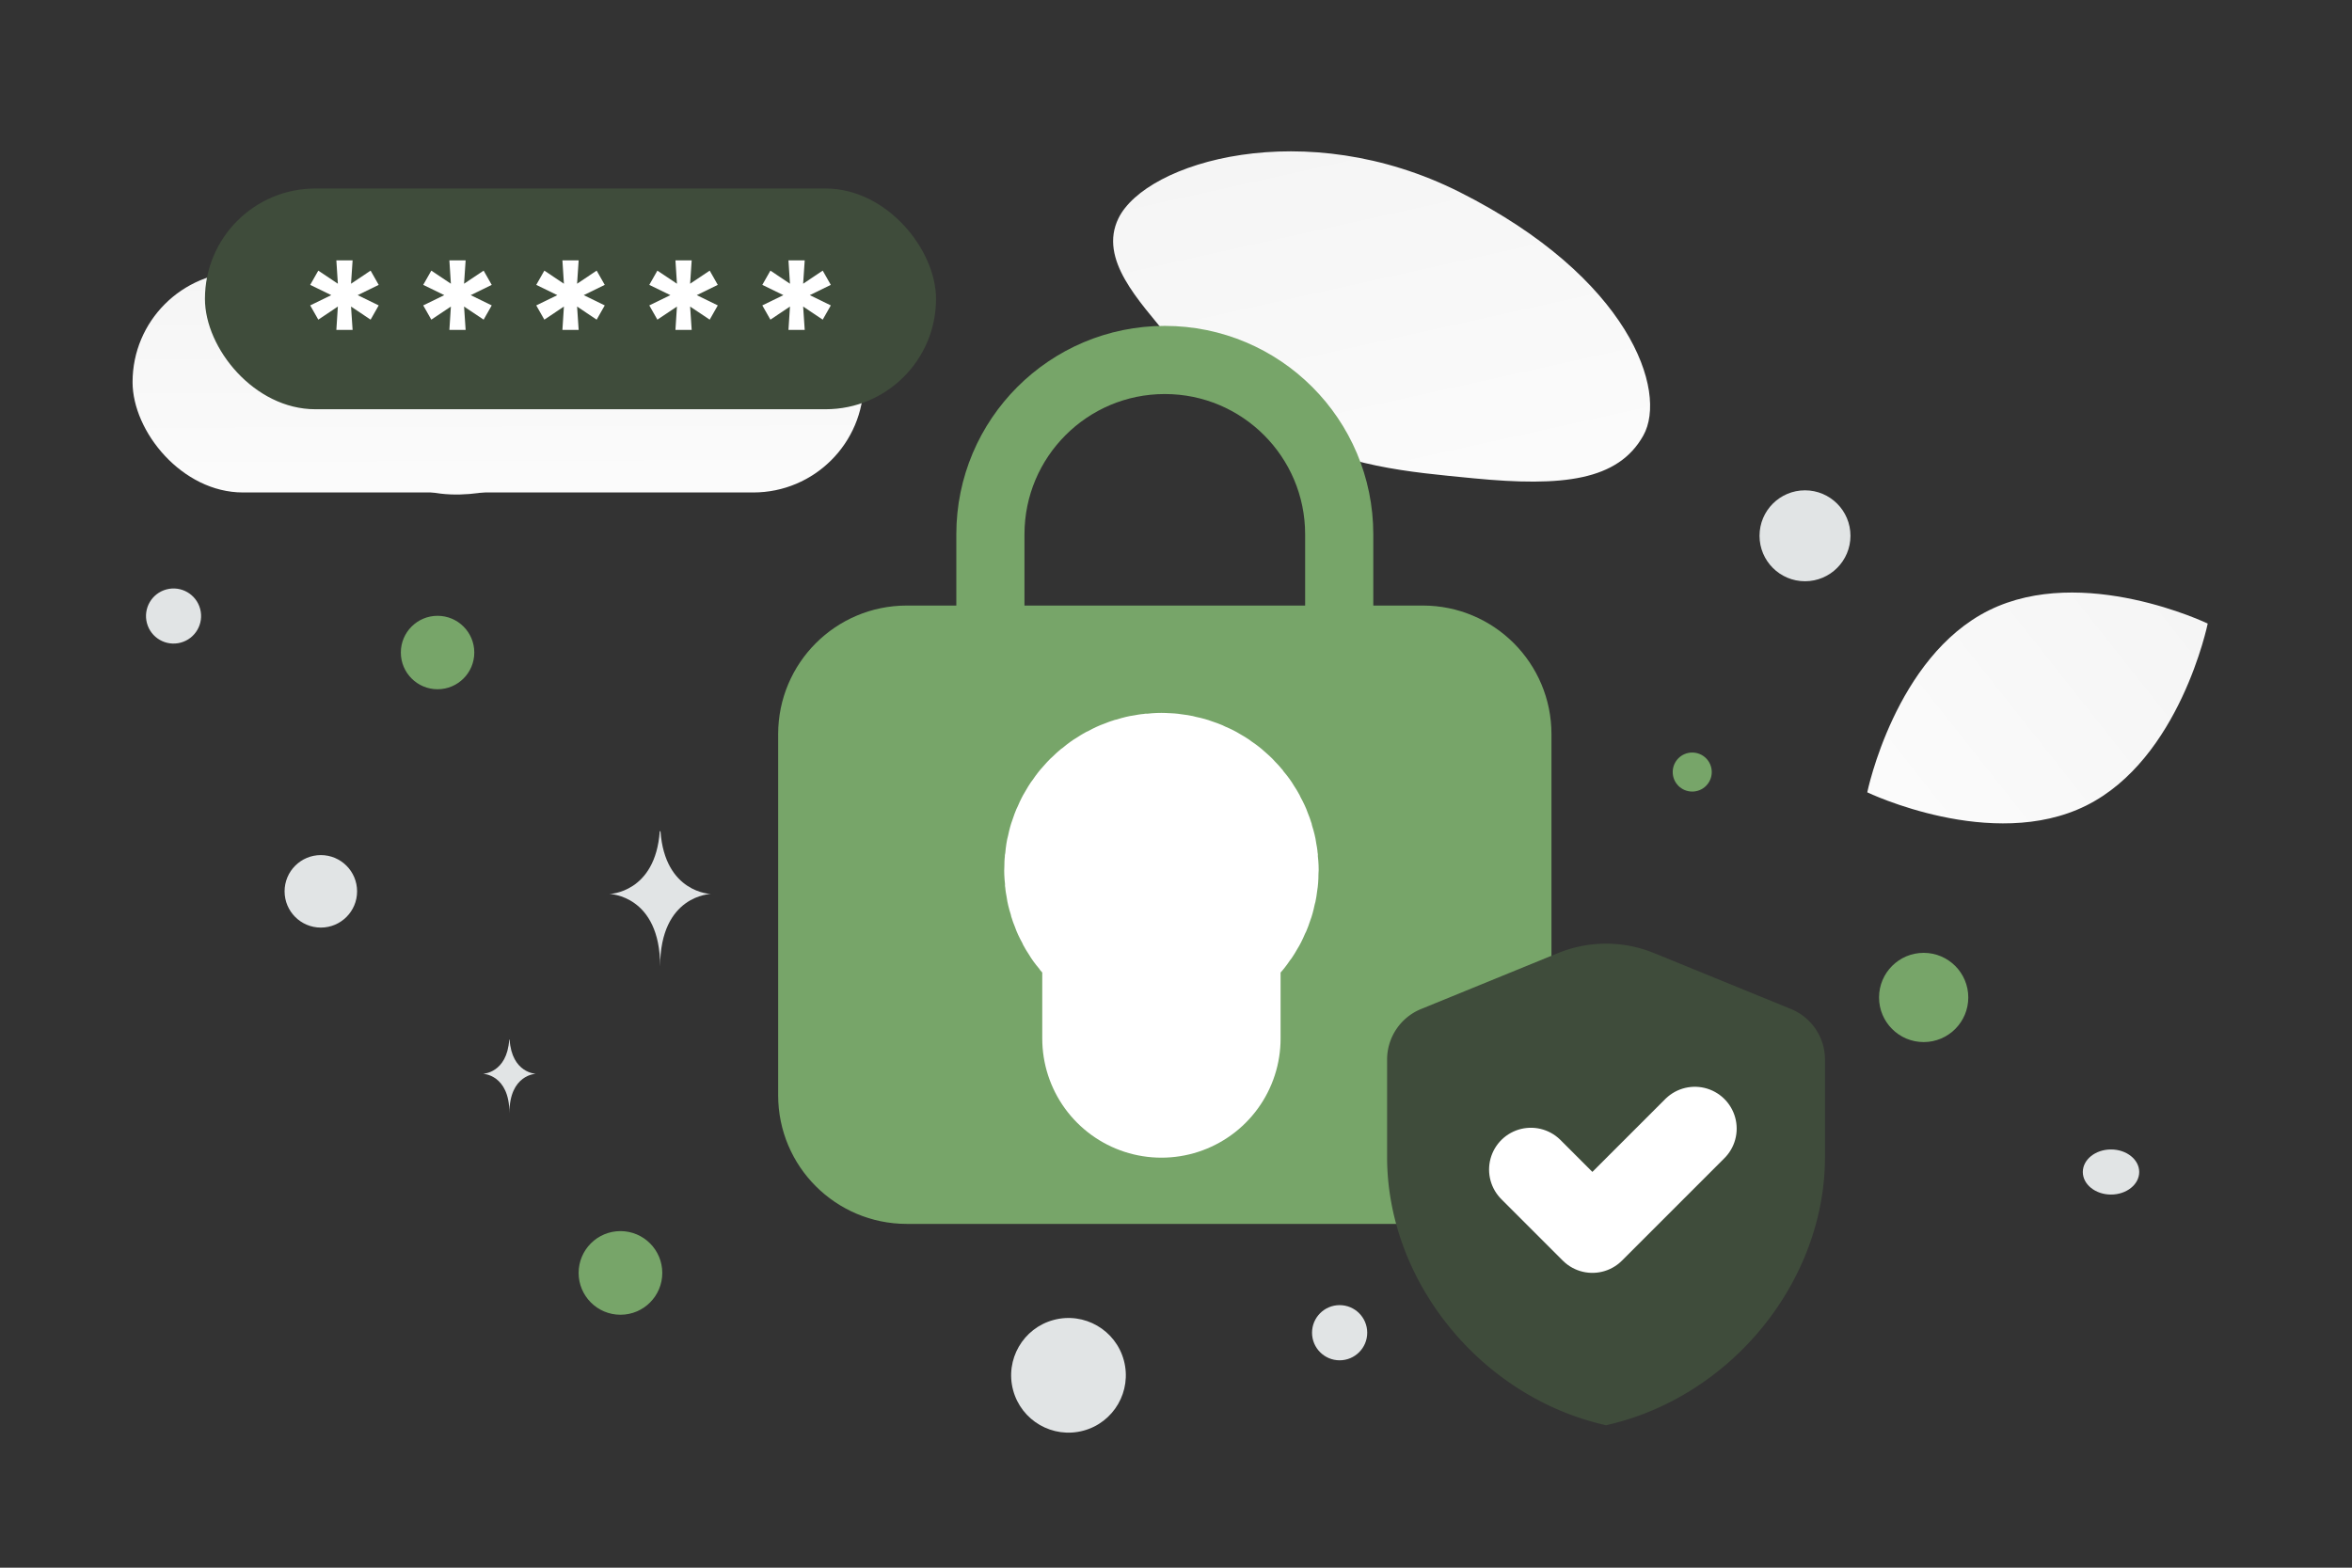
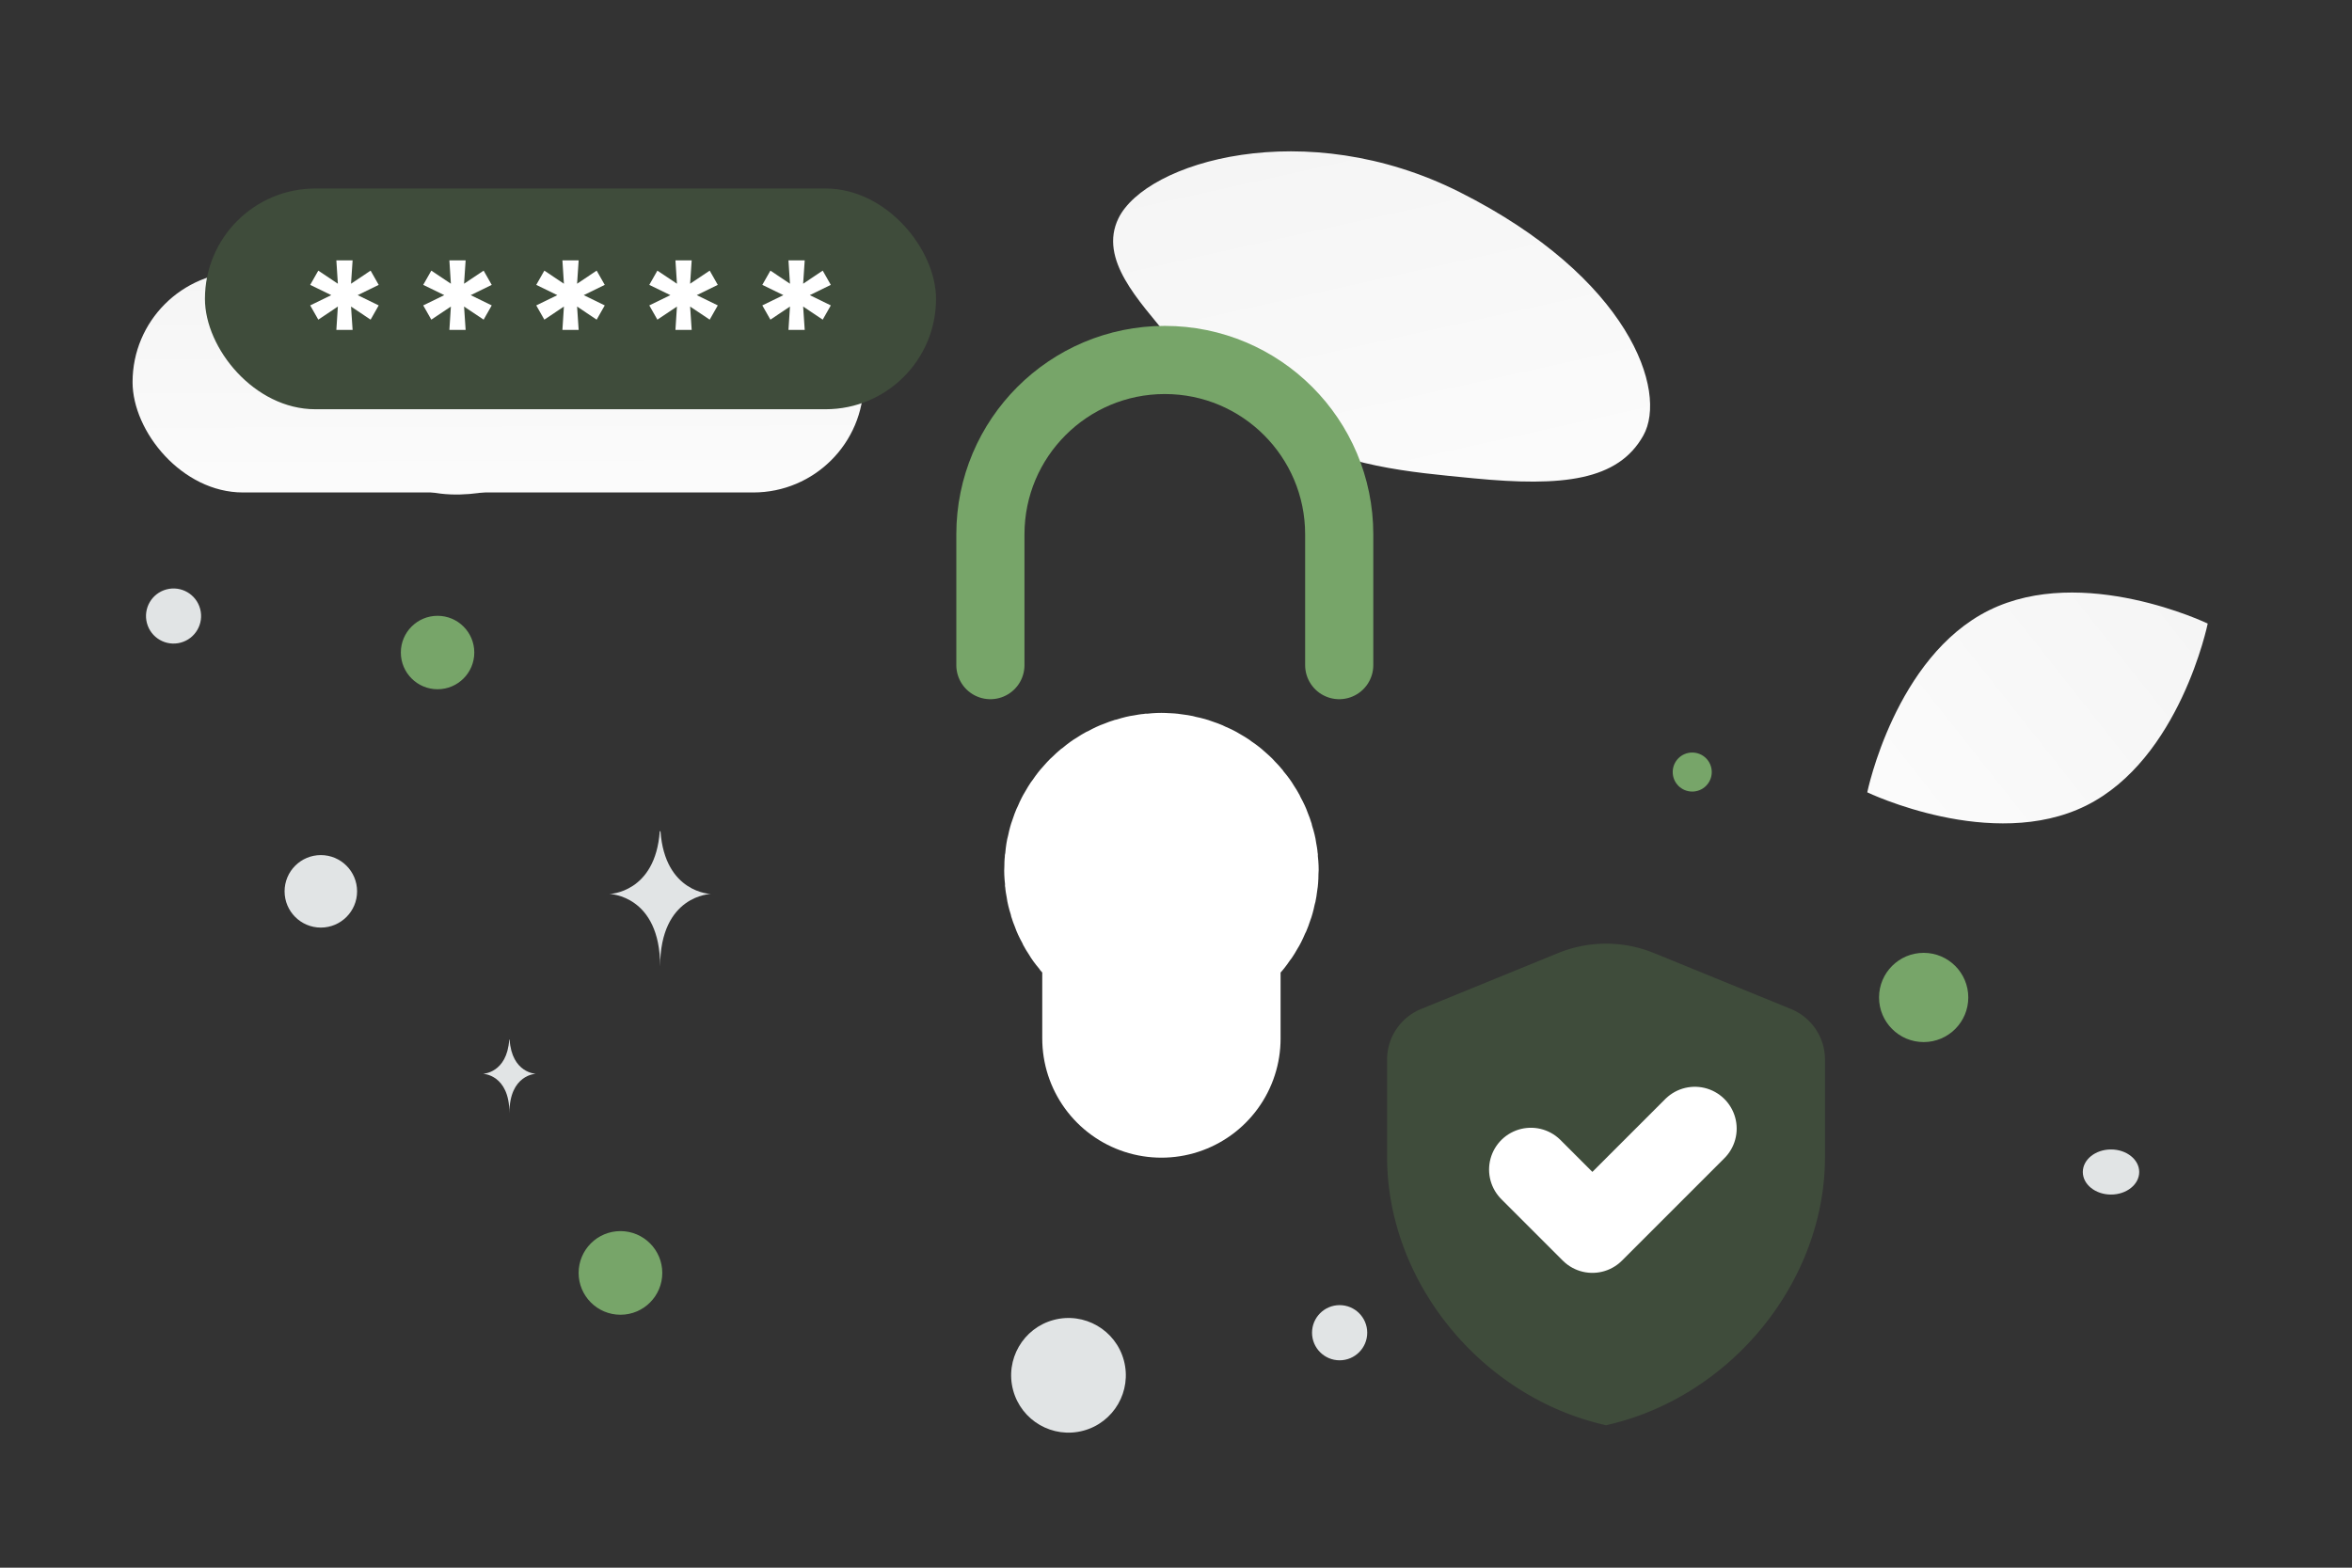
<svg xmlns="http://www.w3.org/2000/svg" xmlns:ns1="http://sodipodi.sourceforge.net/DTD/sodipodi-0.dtd" xmlns:ns2="http://www.inkscape.org/namespaces/inkscape" width="400" height="266.667" viewBox="0 0 400 266.667" fill="none" version="1.1" id="svg27" ns1:docname="login.svg" ns2:version="1.3.2 (091e20e, 2023-11-25)">
  <rect x="0" y="0" width="400" height="266.667" fill="#333333" stroke="none" />
  <ns1:namedview id="namedview27" pagecolor="#505050" bordercolor="#eeeeee" borderopacity="1" ns2:showpageshadow="0" ns2:pageopacity="0" ns2:pagecheckerboard="0" ns2:deskcolor="#505050" ns2:zoom="1.7922298" ns2:cx="364.90857" ns2:cy="160.4147" ns2:window-width="1920" ns2:window-height="1011" ns2:window-x="0" ns2:window-y="0" ns2:window-maximized="1" ns2:current-layer="svg27" />
  <g id="g1" transform="matrix(1.134,0,0,1.134,-26.848,-17.898)">
    <path fill="transparent" d="M 0,0 H 400 V 266.667 H 0 Z" id="path1" style="stroke-width:0.444" />
    <path d="m 270.127,81.116 c -3.796,6.774 -12.108,7.705 -25.426,6.417 -10.016,-0.97 -19.15,-1.72 -29.167,-7.182 -7.011,-3.82 -12.561,-8.988 -16.611,-14.007 -4.389,-5.438 -10.516,-11.644 -7.513,-17.809 4.128,-8.469 27.996,-15.603 51.173,-3.938 25.46,12.818 31.257,29.897 27.544,36.518 z" fill="url(#a)" id="path2" style="fill:url(#a);stroke-width:0.444" />
    <path d="m 336.518,136.633 c -14.096,6.992 -32.805,-1.999 -32.805,-1.999 0,0 4.158,-20.324 18.261,-27.306 14.096,-6.992 32.798,1.989 32.798,1.989 0,0 -4.158,20.324 -18.254,27.316 z" fill="url(#b)" id="path3" style="fill:url(#b);stroke-width:0.444" />
    <path d="m 84.095,87.989 c 7.095,4.252 17.274,0.321 17.274,0.321 0,0 -1.331,-10.824 -8.431,-15.071 -7.095,-4.252 -17.27,-0.326 -17.27,-0.326 0,0 1.331,10.824 8.426,15.076 z" fill="url(#c)" id="path4" style="fill:url(#c);stroke-width:0.444" />
    <circle cx="-312.171" cy="-165.404" r="6.692" transform="scale(-1)" fill="#77a569" id="circle4" style="stroke-width:0.444" />
    <circle cx="-89.298" cy="-113.663" r="5.508" transform="scale(-1)" fill="#77a569" id="circle5" style="stroke-width:0.444" />
    <circle r="6.273" transform="scale(-1,1)" fill="#77a569" id="circle6" cx="-116.726" cy="206.724" style="stroke-width:0.444" />
    <circle r="2.928" transform="scale(-1,1)" fill="#77a569" id="circle7" cx="-277.463" cy="131.593" style="stroke-width:0.444" />
-     <circle r="3.764" transform="scale(-1,1)" fill="#e1e4e5" id="circle8" cx="-105.261" cy="55.003" style="stroke-width:0.444" />
    <circle r="5.437" transform="scale(-1,1)" fill="#e1e4e5" id="circle9" cx="-71.792" cy="149.485" style="stroke-width:0.444" />
    <circle r="4.138" transform="scale(-1,1)" fill="#e1e4e5" id="circle10" cx="-224.582" cy="215.693" style="stroke-width:0.444" />
-     <circle r="6.819" transform="scale(-1,1)" fill="#e1e4e5" id="circle11" cx="-294.374" cy="96.152" style="stroke-width:0.444" />
    <circle r="4.131" transform="matrix(0.259,0.966,0.966,-0.259,0,0)" fill="#e1e4e5" id="circle12" cx="117.355" cy="19.988" style="stroke-width:0.444" />
    <circle r="5.496" transform="scale(-1,1)" fill="#e1e4e5" id="circle13" cx="-136.426" cy="59.088" style="stroke-width:0.444" />
    <ellipse rx="4.228" ry="3.382" transform="scale(-1,1)" fill="#e1e4e5" id="ellipse13" cx="-340.268" cy="191.586" style="stroke-width:0.444" />
    <circle r="8.598" transform="matrix(0.259,0.966,0.966,-0.259,0,0)" fill="#e1e4e5" id="circle14" cx="262.105" cy="120.118" style="stroke-width:0.444" />
    <path d="m 122.62,140.459 h 0.111 c 0.655,9.279 7.556,9.422 7.556,9.422 0,0 -7.609,0.148 -7.609,10.87 0,-10.722 -7.609,-10.87 -7.609,-10.87 0,0 6.898,-0.143 7.552,-9.422 z m -22.576,31.278 h 0.058 c 0.342,5.038 3.95,5.115 3.95,5.115 0,0 -3.978,0.081 -3.978,5.902 0,-5.821 -3.979,-5.902 -3.979,-5.902 0,0 3.607,-0.077 3.949,-5.115 z" fill="#e1e4e5" id="path14" style="stroke-width:0.444" />
    <path d="m 172.207,115.553 v -19.618 0 c 0,-14.445 11.712,-26.157 26.157,-26.157 v 0 c 14.445,0 26.157,11.712 26.157,26.157 v 19.618" stroke="#77a569" stroke-width="10.222" stroke-linecap="round" stroke-linejoin="round" id="path15" />
-     <path fill-rule="evenodd" clip-rule="evenodd" d="M 237.064,195.563 H 159.664 c -8.553,0 -15.48,-6.928 -15.48,-15.48 v -54.18 c 0,-8.552 6.927,-15.48 15.48,-15.48 h 77.4 c 8.553,0 15.48,6.928 15.48,15.48 v 54.18 c 0,8.553 -6.928,15.48 -15.48,15.48 z" fill="#77a569" stroke="#77a569" stroke-width="7.613" stroke-linecap="round" stroke-linejoin="round" id="path16" />
    <path d="m 197.856,171.564 v -19.413 m -0.022,-11.563 c -3.152,0 -5.71,2.558 -5.687,5.71 0,3.152 2.558,5.71 5.71,5.71 3.152,0 5.71,-2.558 5.71,-5.71 0,-3.152 -2.558,-5.71 -5.732,-5.71" stroke="#ffffff" stroke-width="35.743" stroke-linecap="round" stroke-linejoin="round" id="path17" />
    <rect x="43.556" y="56.544" width="109.643" height="33.11" rx="16.555" fill="url(#d)" id="rect17" style="fill:url(#d);stroke-width:0.444" />
    <rect x="54.411" y="44.06" width="109.643" height="33.11" rx="16.555" fill="#3f4c3b" id="rect18" style="stroke-width:0.444" />
    <path d="M 74.119,65.272 H 76.556 l -0.236,-3.506 2.936,1.966 1.214,-2.138 -3.152,-1.54 3.152,-1.54 L 79.256,56.376 76.32,58.342 76.556,54.836 h -2.437 l 0.227,3.506 -2.935,-1.966 -1.214,2.138 3.162,1.54 -3.162,1.54 1.214,2.138 2.935,-1.966 z m 16.951,0 h 2.437 l -0.236,-3.506 2.935,1.966 1.214,-2.138 -3.152,-1.54 3.152,-1.54 L 96.207,56.376 93.272,58.342 93.507,54.836 h -2.437 l 0.226,3.506 -2.935,-1.966 -1.214,2.138 3.161,1.54 -3.161,1.54 1.214,2.138 2.935,-1.966 z m 16.951,0 h 2.437 l -0.236,-3.506 2.935,1.966 1.214,-2.138 -3.153,-1.54 3.153,-1.54 -1.214,-2.138 -2.935,1.966 0.236,-3.506 h -2.437 l 0.226,3.506 -2.935,-1.966 -1.214,2.138 3.162,1.54 -3.162,1.54 1.214,2.138 2.935,-1.966 z m 16.951,0 h 2.437 l -0.236,-3.506 2.936,1.966 1.214,-2.138 -3.153,-1.54 3.153,-1.54 -1.214,-2.138 -2.936,1.966 0.236,-3.506 h -2.437 l 0.227,3.506 -2.935,-1.966 -1.214,2.138 3.162,1.54 -3.162,1.54 1.214,2.138 2.935,-1.966 z m 16.951,0 h 2.437 l -0.236,-3.506 2.935,1.966 1.214,-2.138 -3.152,-1.54 3.152,-1.54 L 147.059,56.376 144.124,58.342 144.36,54.836 h -2.437 l 0.227,3.506 -2.935,-1.966 -1.214,2.138 3.162,1.54 -3.162,1.54 1.214,2.138 2.935,-1.966 z" fill="#ffffff" id="path18" style="stroke-width:0.444" />
    <path fill-rule="evenodd" clip-rule="evenodd" d="m 297.372,189.337 c 0,18.609 -14.008,36.009 -32.835,40.234 -18.827,-4.225 -32.836,-21.625 -32.836,-40.234 V 174.72 a 8.193,8.193 0 0 1 5.102,-7.585 l 20.522,-8.384 a 19.06,19.06 0 0 1 14.423,0 l 20.522,8.384 A 8.196,8.196 0 0 1 297.372,174.72 Z" fill="#3f4c3b" id="path19" style="stroke-width:0.444" />
    <path d="m 277.855,185.075 -15.367,15.367 -9.22,-9.22" stroke="#ffffff" stroke-width="12.547" stroke-linecap="round" stroke-linejoin="round" id="path20" />
  </g>
  <defs id="defs27">
    <linearGradient id="a" x1="550.253" y1="281.291" x2="474.132" y2="-60.766" gradientUnits="userSpaceOnUse" gradientTransform="scale(0.444)">
      <stop stop-color="#fff" id="stop20" />
      <stop offset="1" stop-color="#EEE" id="stop21" />
    </linearGradient>
    <linearGradient id="b" x1="635.374" y1="356.499" x2="896.968" y2="149.577" gradientUnits="userSpaceOnUse" gradientTransform="scale(0.444)">
      <stop stop-color="#fff" id="stop22" />
      <stop offset="1" stop-color="#EEE" id="stop23" />
    </linearGradient>
    <linearGradient id="c" x1="250.989" y1="228.775" x2="122.537" y2="109.426" gradientUnits="userSpaceOnUse" gradientTransform="scale(0.444)">
      <stop stop-color="#fff" id="stop24" />
      <stop offset="1" stop-color="#EEE" id="stop25" />
    </linearGradient>
    <linearGradient id="d" x1="226.608" y1="243.489" x2="225.914" y2="46.16" gradientUnits="userSpaceOnUse" gradientTransform="scale(0.444)">
      <stop stop-color="#fff" id="stop26" />
      <stop offset="1" stop-color="#EEE" id="stop27" />
    </linearGradient>
  </defs>
</svg>